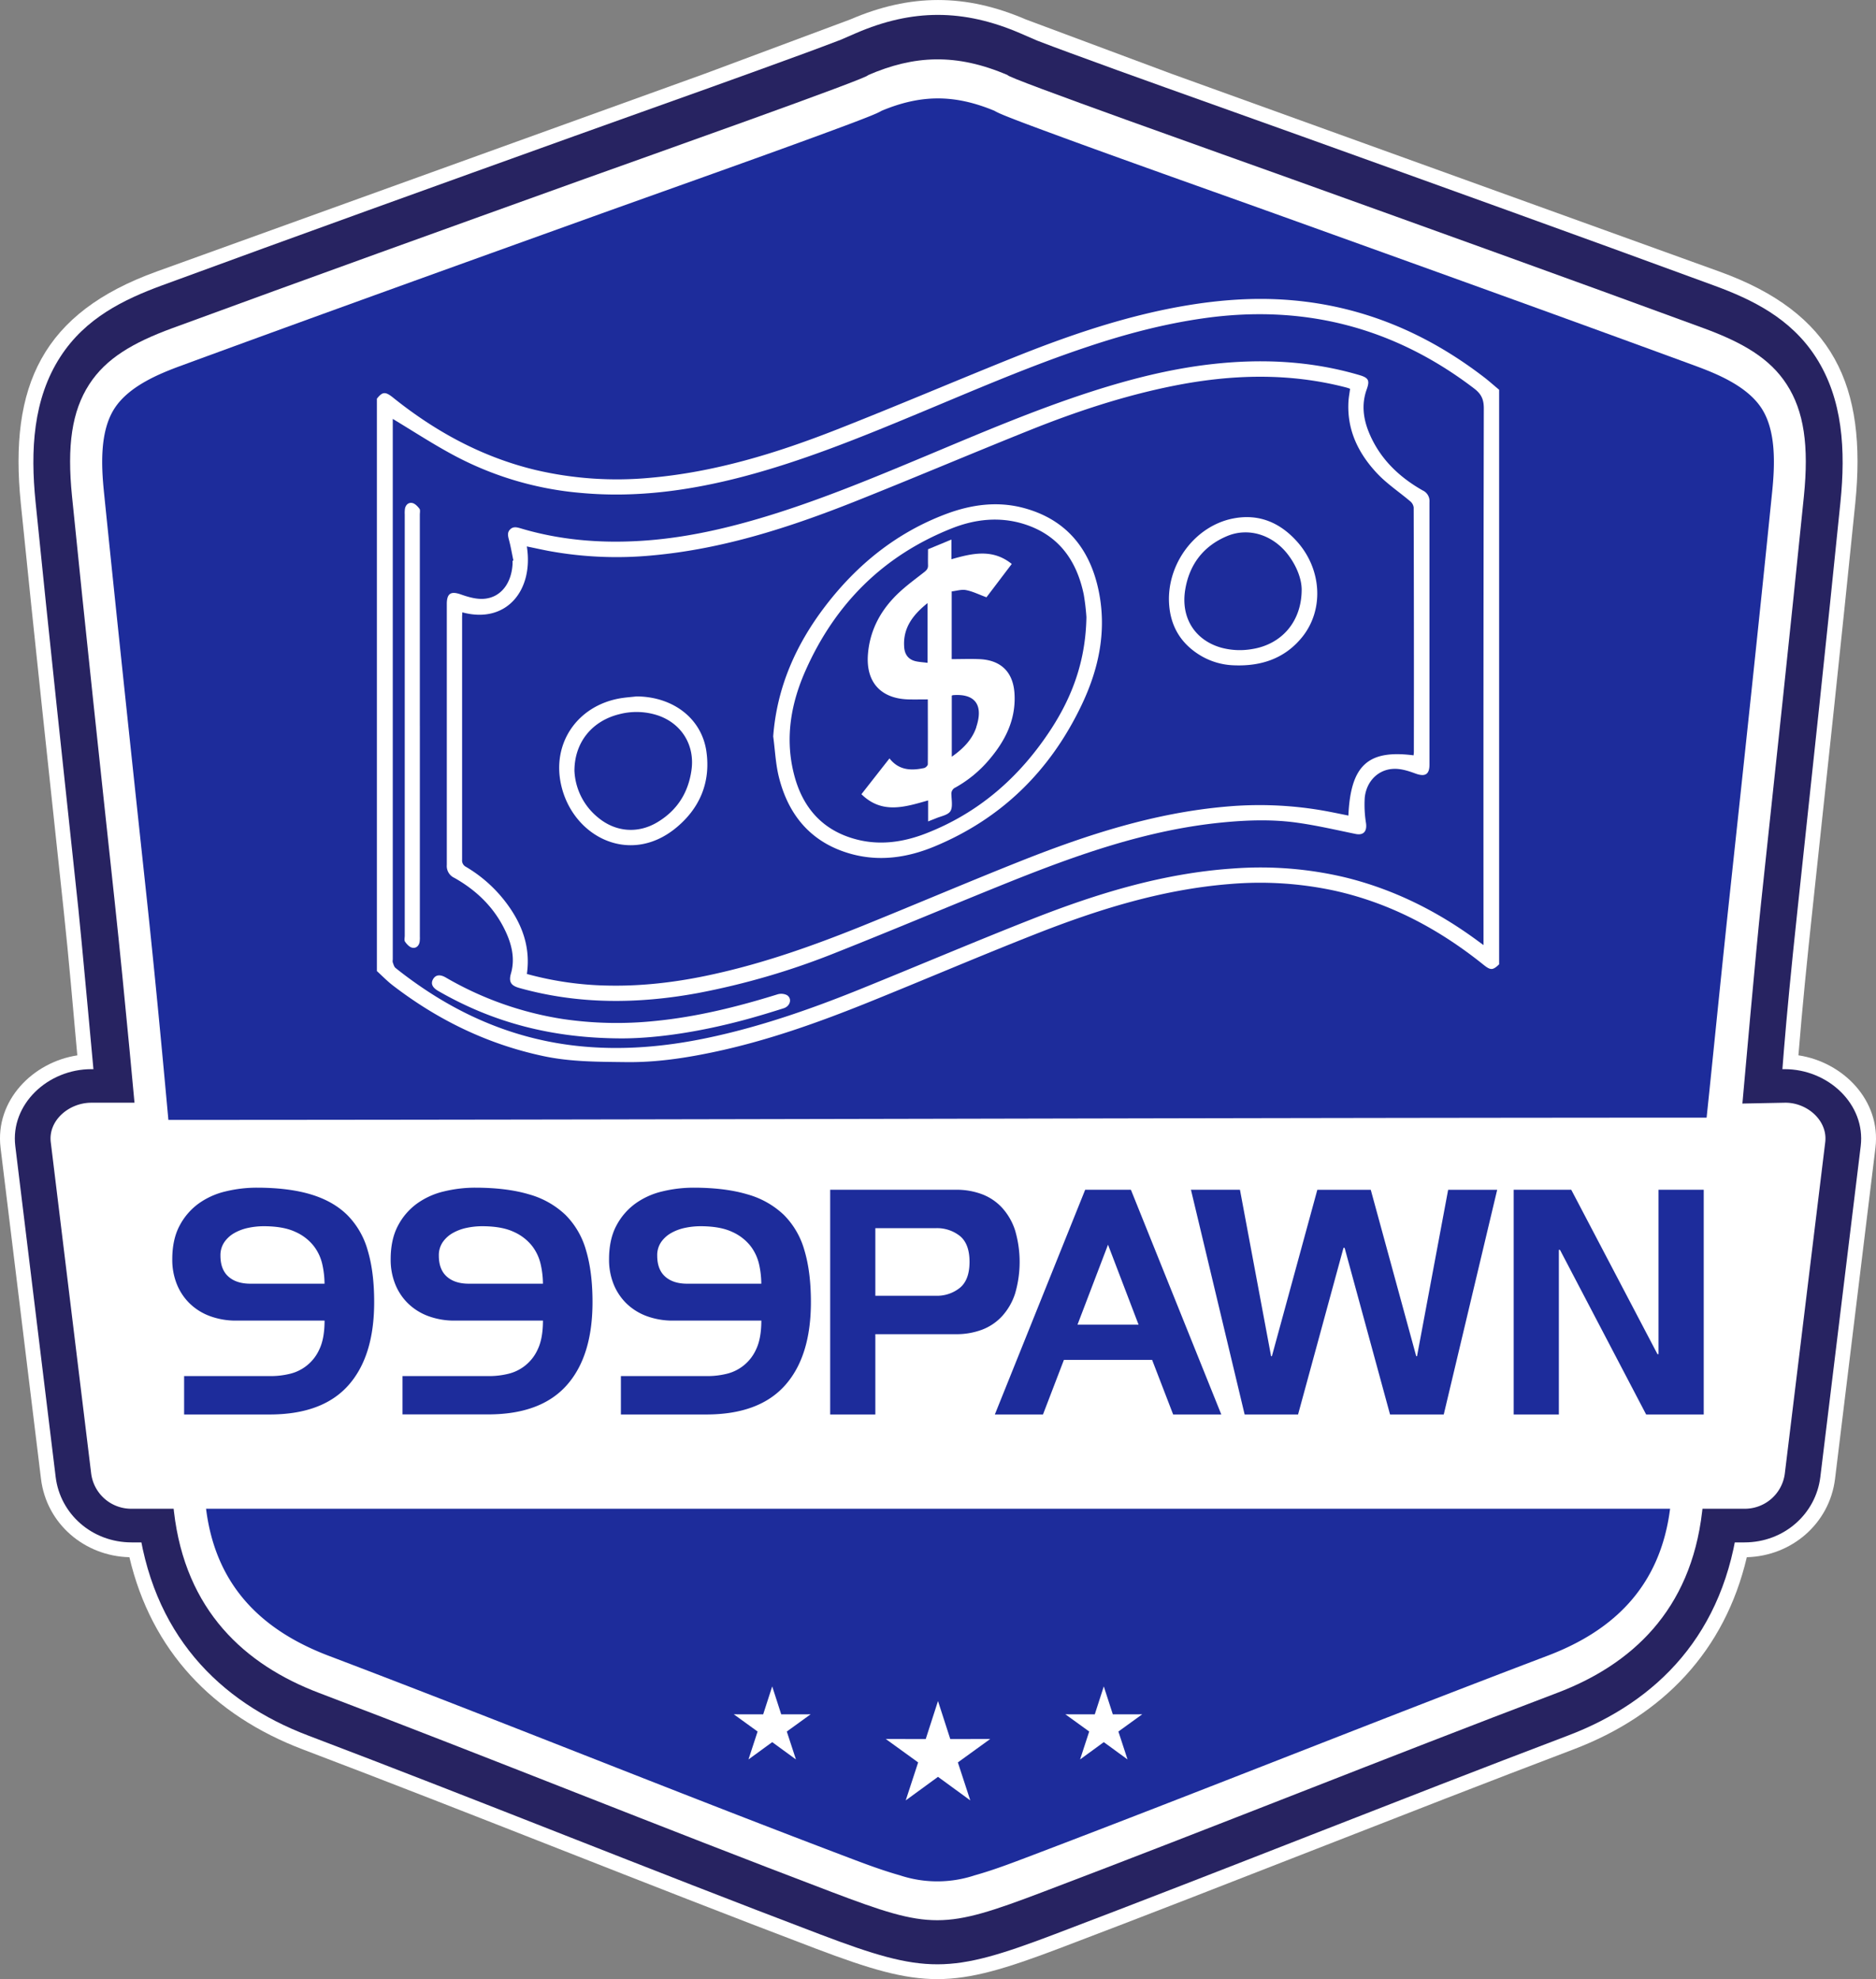
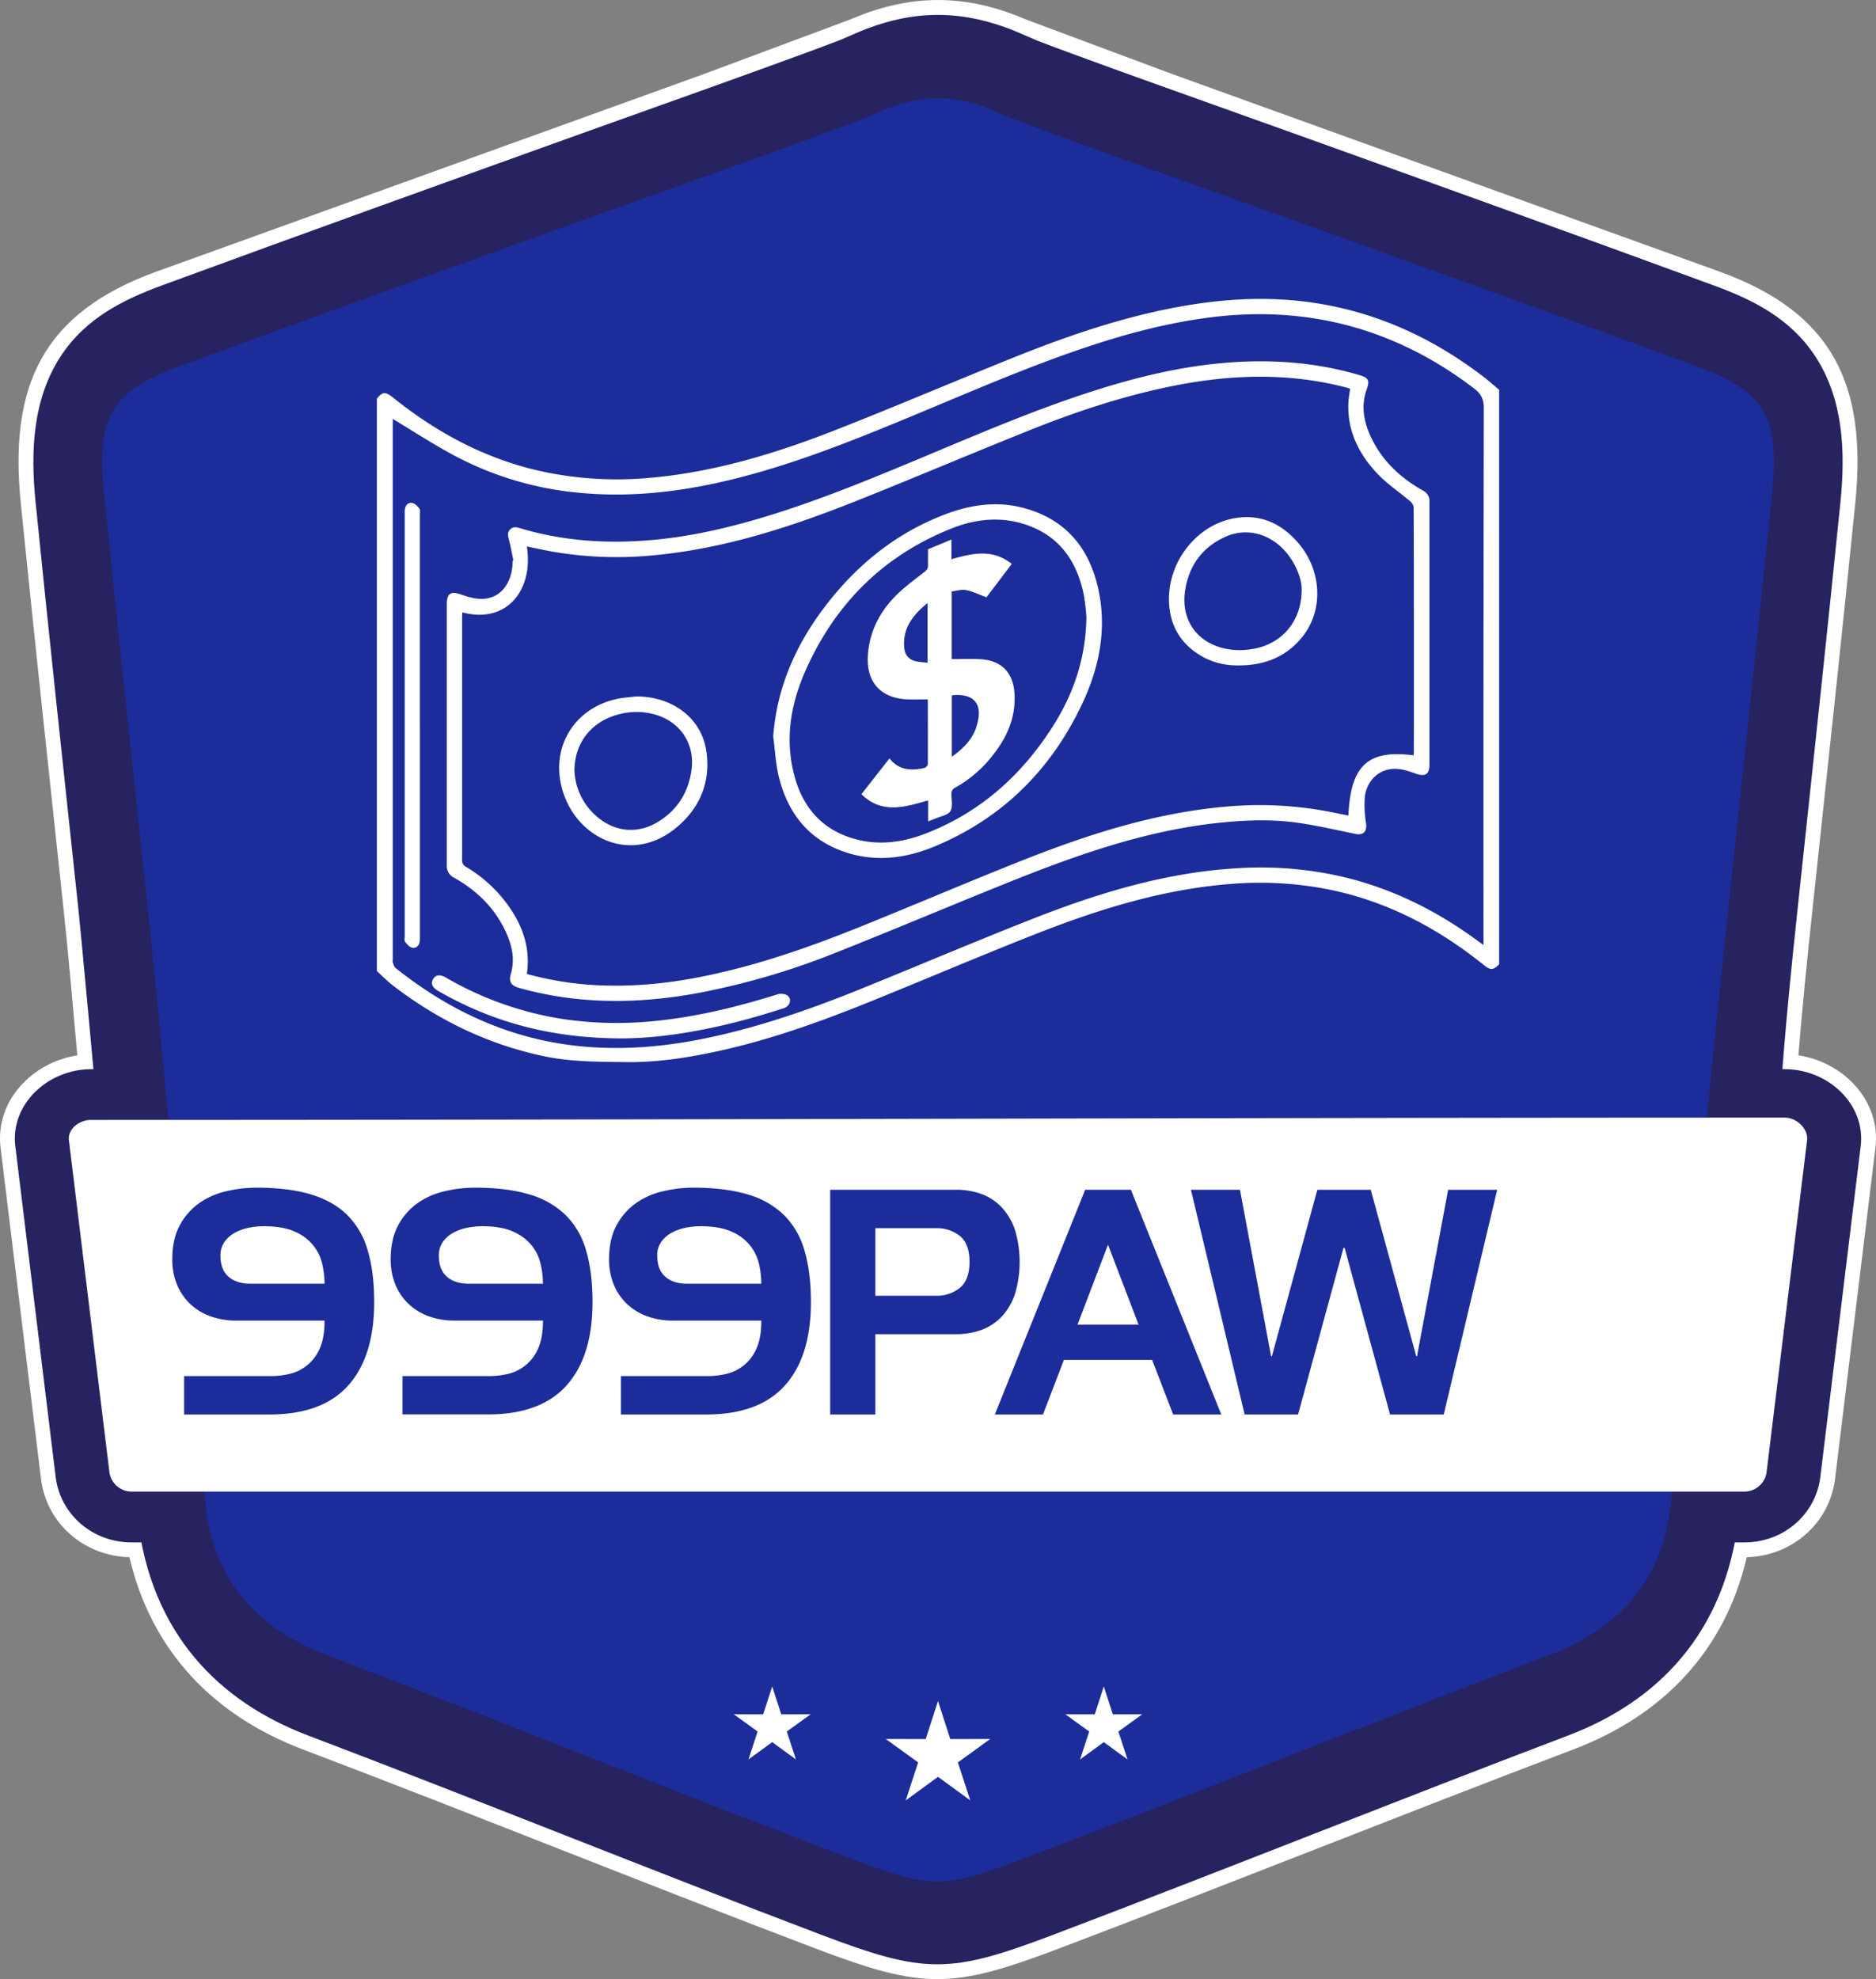
<svg xmlns="http://www.w3.org/2000/svg" id="Layer_1" data-name="Layer 1" viewBox="0 0 1013.18 1068.73">
  <rect x="0" y="0" width="1013.18" height="1068.73" fill="#808080" stroke="none" />
  <defs>
    <style>.cls-1,.cls-3{fill:#fff;}.cls-1,.cls-2,.cls-4{fill-rule:evenodd;}.cls-2{fill:#272361;}.cls-4,.cls-5{fill:#1d2c9b;}</style>
  </defs>
  <path class="cls-1" d="M1004.66,575.52c24.07,3.59,44.75,24.33,41.62,50l-21.81,178.73c-3,24.25-23.54,41.68-47.65,42.31-11.89,50.52-45.11,85.37-93.67,103.8-92.75,35.2-184.8,72.21-277.56,107.41-58.13,22.06-73.43,22.22-131.62.14-92.62-35.14-184.41-72.41-277-107.55-48.55-18.43-81.78-53.28-93.67-103.8-24.15-.58-44.79-18-47.75-42.31L33.72,625.49c-3.12-25.57,17.44-46.28,41.44-49.94-2.34-25.95-4.55-52-7.32-77.89C60,424.27,52.07,350.88,44.64,277.44,38.22,213.92,56.35,174.53,118,152.27L414,45.46l78.6-29.32c32.53-14,62.3-14,94.85,0L666,45.44,962,152.27c61.67,22.26,79.81,61.65,73.39,125.17-7.43,73.44-15.32,146.83-23.2,220.22-2.78,25.92-5.4,51.87-7.5,77.86" transform="translate(-33.41 -5.63)" />
  <path class="cls-2" d="M82.73,583H997.27c23.51,0,43.8,19,41.06,41.55l-21.81,178.72c-2.42,19.86-19.55,35.29-41,35.29H104.53c-21.5,0-38.63-15.43-41.05-35.29L41.67,624.53C38.93,602,59.22,583,82.73,583" transform="translate(-33.41 -5.63)" />
  <path class="cls-2" d="M981.55,745.58q-1.44,14.16-2.87,28.3l-.37-.06-5.91,51.33c-7.24,63-44.33,99.56-92.09,117.69-92.69,35.17-184.88,72.24-277.56,107.41-56.46,21.43-69.44,21.59-125.94.15-92.54-35.11-184.49-72.44-277-107.56C152,924.71,114.94,888.1,107.7,825.15q-3-25.73-5.93-51.48c-.61.09-23.43-253.22-26-276.87C67.93,423.43,60,350.07,52.61,276.63,49.8,248.88,51.22,221.15,66,198.32c13.57-21,34.37-31,54.76-38.52,74.17-27.24,148.47-53.94,222.77-80.65,24.4-8.77,48.83-17.42,73.23-26.18q26-9.31,51.88-18.8c6-2.22,12.06-4.46,18.06-6.77l.09,0,8.75-3.8c30.66-13.27,58.22-13.2,88.89,0l9.23,4c5.89,2.27,11.8,4.46,17.72,6.64q25.9,9.54,51.88,18.8c24.4,8.76,48.82,17.41,73.22,26.18,74.31,26.71,148.61,53.41,222.78,80.65,20.39,7.49,41.19,17.55,54.76,38.52,14.77,22.83,16.19,50.56,13.38,78.31-7.43,73.44-15.32,146.81-23.19,220.17-14.4,134.21-6.45,108-22.65,248.78" transform="translate(-33.41 -5.63)" />
-   <path class="cls-3" d="M95.48,493.69c-8-74.36-16-148.73-23.17-220-2.77-27.4-.09-46,9.29-60.5,9.05-14,23.55-22.51,44.9-30.35,73.27-26.91,148-53.76,222.66-80.61,31-11.12,155.34-55.14,153-56,24.87-10.78,47.67-12,75.58,0-2.29.84,122.09,44.86,153.05,56,74.69,26.85,149.38,53.7,222.66,80.61,21.35,7.84,35.85,16.36,44.9,30.35,9.38,14.49,12.06,33.1,9.29,60.5-7.22,71.26-15.2,145.62-23.17,220-5.26,49-22.53,253.24-23.15,253.16l-8.62,75c-6.16,53.54-38.24,82.8-78.37,98C781.7,955,689.51,992.09,596.83,1027.26c-53.73,20.39-60.61,20.44-114.1.15C390.2,992.3,298.25,955,205.72,919.85c-40.13-15.23-72.21-44.49-78.37-98-10.88-98.21-21.27-229.39-31.87-328.13" transform="translate(-33.41 -5.63)" />
  <path class="cls-4" d="M509.6,65.42l-.63.36c-.78.42-1.56.79-2.36,1.15-1.74.77-3.49,1.47-5.24,2.16-6.08,2.4-12.19,4.66-18.3,6.92-18.56,6.87-37.16,13.57-55.77,20.24-24.4,8.76-48.82,17.41-73.21,26.17C279.86,149.11,205.62,175.79,131.52,203c-11.82,4.34-28.39,11-36.28,23.2s-7.18,30.38-5.71,44.93C97,344.46,104.83,417.71,112.69,491c11.71,109.16,19.61,218.95,31.85,328,5.05,45,32.81,68,66.35,80.78,92.54,35.12,184.48,72.45,277,107.56,10.42,3.95,20.87,8,31.51,11a64.24,64.24,0,0,0,40.44,0c10.73-3,21.28-7.1,31.79-11.09C684.33,972,776.52,934.94,869.21,899.76c33.61-12.75,61.18-35.85,66.35-80.85l10.68-92.77c.57-7.82.64-16.46.92-24,.37-9.93.44-21.15,1.48-30.94q4-38.36,8-76.73c3.55-34.51,7-69,10.72-103.53,7.86-73.26,15.74-146.51,23.16-219.84,1.47-14.55,2.18-32.73-5.71-44.93S960.3,207.34,948.48,203c-74.1-27.21-148.34-53.89-222.57-80.58-24.39-8.76-48.82-17.41-73.21-26.17C634.09,89.58,615.49,82.88,596.93,76c-6.11-2.26-12.22-4.52-18.3-6.92-1.75-.69-3.5-1.39-5.24-2.16-.79-.36-1.59-.73-2.36-1.15l-.6-.34c-21.38-8.84-39.45-8.91-60.83,0" transform="translate(-33.41 -5.63)" />
-   <path class="cls-1" d="M82.73,601.12h28.05l-.27,17.27,855.79,2.74,5.12-19.5,25.85-.51c12-.23,23.34,9.57,21.9,21.34l-21.8,178.72a21.78,21.78,0,0,1-21.9,19.21H104.53a21.78,21.78,0,0,1-21.9-19.21L60.83,622.46c-1.44-11.78,9.87-21.34,21.9-21.34" transform="translate(-33.41 -5.63)" />
  <path class="cls-1" d="M82.73,610.42c312.28,0,600.06-1.25,914.54-1.25,6.65,0,12.82,6.23,12.09,12.23l-21.8,178.72a12.13,12.13,0,0,1-12.09,11H104.53a12.13,12.13,0,0,1-12.09-11L70.64,621.4c-.73-6,5.44-11,12.09-11" transform="translate(-33.41 -5.63)" />
-   <polygon class="cls-4" points="506.59 918.6 513.22 939.13 534.8 939.09 517.32 951.74 524.02 972.25 506.59 959.53 489.16 972.25 495.87 951.74 478.38 939.09 499.96 939.13 506.59 918.6" />
  <polygon class="cls-4" points="506.59 910.69 511.47 925.79 527.33 925.76 514.48 935.06 519.41 950.14 506.59 940.79 493.77 950.14 498.7 935.06 485.85 925.76 501.72 925.79 506.59 910.69" />
  <polygon class="cls-4" points="506.59 910.69 511.46 925.79 527.33 925.76 514.48 935.06 519.41 950.14 506.59 940.79 493.77 950.14 498.7 935.06 485.85 925.76 501.71 925.79 506.59 910.69" />
  <path class="cls-5" d="M834.47,209c-30.38-23.25-64.34-37.74-102.7-41.17-23.4-2.11-46.53.26-69.48,5-28.2,5.88-55.29,15.34-81.93,26.06-31.79,12.78-63.27,26.24-95.17,38.76-32.41,12.72-65.63,22.92-100.59,26a192.37,192.37,0,0,1-62.23-4.29c-28.65-6.94-53.85-20.69-76.73-39.06-4.1-3.29-5.69-3.18-8.68.63v309.1c2.88,2.62,5.62,5.47,8.72,7.84,24.17,18.55,50.93,31.59,80.86,38,15,3.25,30.23,3.14,45.46,3.33,15.67.15,31-2.11,46.19-5.29,29.2-6.09,57.17-16.07,84.74-27.2,29.72-12,59.17-24.61,89-36.36,34-13.42,68.74-24.35,105.51-27.31a191.24,191.24,0,0,1,56.92,3.62c30,6.69,56.39,20.81,80.23,39.95,3.88,3.1,5,3.07,8.46-.22V216.11C840.19,213.74,837.42,211.23,834.47,209Z" transform="translate(-33.41 -5.63)" />
  <path class="cls-3" d="M664.72,329.15c0-20.64,15-39.73,34.75-43.54,14-2.71,25.57,2.34,34.83,12.92,13,14.88,14.19,36.56,2.33,51.2-9.41,11.62-22.27,15.79-36.85,15.18a37.48,37.48,0,0,1-18.09-5.33C670.29,352.67,664.82,342.38,664.72,329.15Zm71.69-5.3c-.08-5.78-2.87-13.11-8-19.49-8.25-10.16-21-13.94-32.26-9.24-12.85,5.37-20.4,15.39-22.63,28.92-2.5,15.2,5.24,27.25,19.27,31.3a38.47,38.47,0,0,0,16.78.81C725.39,353.68,736.45,341.5,736.41,323.85Z" transform="translate(-33.41 -5.63)" />
  <path class="cls-3" d="M369.73,566.39c-38,0-70-8.53-99.66-25.63q-4.77-2.76-2.8-6.3c1.34-2.39,3.72-2.78,6.81-1a180.54,180.54,0,0,0,63.15,22.44A199.62,199.62,0,0,0,387,557c22.69-2.21,44.64-7.66,66.34-14.4a6.92,6.92,0,0,1,5.08.42c2.9,1.83,1.83,6-1.84,7.12-7.1,2.24-14.23,4.42-21.43,6.34C412.5,562.54,389.47,566.29,369.73,566.39Z" transform="translate(-33.41 -5.63)" />
  <path class="cls-3" d="M834.47,209c-30.38-23.25-64.34-37.74-102.7-41.17-23.4-2.11-46.53.26-69.48,5-28.2,5.88-55.29,15.34-81.93,26.06-31.79,12.78-63.27,26.24-95.17,38.76-32.41,12.72-65.63,22.92-100.59,26a192.37,192.37,0,0,1-62.23-4.29c-28.65-6.94-53.85-20.69-76.73-39.06-4.1-3.29-5.69-3.18-8.68.63v309.1c2.88,2.62,5.62,5.47,8.72,7.84,24.17,18.55,50.93,31.59,80.86,38,15,3.25,30.23,3.14,45.46,3.33,15.67.15,31-2.11,46.19-5.29,29.2-6.09,57.17-16.07,84.74-27.2,29.72-12,59.17-24.61,89-36.36,34-13.42,68.74-24.35,105.51-27.31a191.24,191.24,0,0,1,56.92,3.62c30,6.69,56.39,20.81,80.23,39.95,3.88,3.1,5,3.07,8.46-.22V216.11C840.19,213.74,837.42,211.23,834.47,209Zm.14,302v5L831,513.35c-21.51-15.78-45-27.5-71-33.89a197.56,197.56,0,0,0-60.72-4.81c-37.85,2.55-73.62,13.57-108.62,27.35-31.19,12.27-62.08,25.43-93.16,38-26.76,10.8-54,20.26-82.27,26.17-22.76,4.77-45.71,6.76-68.92,4.4-32.74-3.33-62.2-15.38-88.92-34.41-3.54-2.51-7-5.1-10.38-7.83-.78-.63-1.07-1.93-1.48-3a4,4,0,0,1,0-1.48V231.85c11.31,6.8,22.18,13.93,33.63,20a177.57,177.57,0,0,0,68.3,20c29.71,2.7,58.76-1.33,87.44-8.87,31.74-8.35,62.08-20.62,92.31-33.18,31.08-12.9,61.9-26.39,93.87-37,20.59-6.88,41.5-12.38,63-15.38,53.73-7.5,102.26,5,145.46,38,3.84,2.92,5.24,5.84,5.24,10.68Q834.51,368.57,834.61,511Z" transform="translate(-33.41 -5.63)" />
  <path class="cls-3" d="M801.76,270.47c-12.71-7.21-22.88-16.93-28.71-30.56-3.29-7.69-4.48-15.67-1.56-23.88,1.81-5,1.07-6.39-4-7.87-26.35-7.76-53.22-8.94-80.34-5.8-22,2.55-43.39,8-64.42,14.78-30.23,9.76-59.42,22.21-88.69,34.48-29.64,12.38-59.31,24.76-90.17,33.89-21.25,6.28-42.8,10.94-64.93,12.23-21.81,1.3-43.35-.51-64.38-6.8-2-.59-4-1.1-5.66.6s-1.14,3.58-.62,5.61c1,3.7,1.62,7.47,2.4,11.2a1.76,1.76,0,0,1-.45.07c0,.63,0,1.22,0,1.85-.59,10.31-6.24,17.85-15.11,18.7-4.1.41-8.57-.85-12.57-2.25-5.5-2-7.83-.82-7.83,5.1q0,70.46,0,140.87a7,7,0,0,0,4.07,7c12,6.76,21.54,16,27.49,28.53,3.51,7.35,5.4,15.11,3.07,23.17-1.4,4.84.41,6.62,4.66,7.8,31.85,8.9,64,8.65,96.23,2.73a400.07,400.07,0,0,0,75-22c30.83-12.23,61.35-25.13,92.1-37.51,37.55-15.07,75.57-28.67,116.26-32.63,13.6-1.33,27.24-1.77,40.8.19,10.42,1.47,20.73,3.88,31.08,6,4.29.89,6.28-1.33,5.69-5.76a62,62,0,0,1-.7-13.79c.89-8.87,7.28-15.33,15.71-15.59,3.88-.15,7.94,1.14,11.64,2.51,5.17,1.89,7.61.63,7.61-4.8q0-70.9,0-141.8A6.28,6.28,0,0,0,801.76,270.47ZM797,411.75c0,.6-.11,1.19-.15,1.78-24.68-3.18-34,5.43-35.21,32.52-5-1-10-2.07-15-2.92a200.68,200.68,0,0,0-51.29-1.89c-38.36,3.37-74.54,15.05-110.06,29.13-29.12,11.56-57.91,23.87-87,35.62-24.87,10-50.12,19-76.32,25-19.73,4.59-39.69,7.28-60,6.88a176.31,176.31,0,0,1-44-6.28c2.07-14.64-2.66-27.09-11.12-38.36a74.59,74.59,0,0,0-21.77-19.48,3.83,3.83,0,0,1-2.1-3.84q0-65.47,0-130.9c0-.89.08-1.78.12-2.7,23.72,6.43,38.61-11.83,34.84-35.59,3.92.81,7.69,1.63,11.46,2.37a202.94,202.94,0,0,0,56.69,2.44c37.92-3.48,73.73-15.08,108.84-29,31.74-12.63,63.19-26,94.86-38.69,25.1-10.05,50.71-18.51,77.28-23.83,31.26-6.25,62.49-7.21,93.57.92a18.49,18.49,0,0,1,1.92.66c-.26,2-.62,3.92-.81,5.92-1.22,15.67,5,28.67,15.34,39.69,5.32,5.69,12,10.09,18,15.19a5.2,5.2,0,0,1,1.81,3.29Q797.09,345.72,797,411.75Z" transform="translate(-33.41 -5.63)" />
  <path class="cls-3" d="M260.16,397.48v113.9a16,16,0,0,1-.14,3c-.44,2.22-2.1,3.53-4.12,3-1.45-.38-2.8-1.88-3.73-3.2-.53-.75-.17-2.15-.17-3.26V283.45a17.84,17.84,0,0,1,.1-3c.37-2.24,2-3.62,4-3.18,1.46.31,2.86,1.79,3.84,3.08.54.73.2,2.15.21,3.26V397.48Z" transform="translate(-33.41 -5.63)" />
  <path class="cls-3" d="M626.63,324c-4.77-22.13-17.37-37.69-39.81-43.9-14.41-4-28.67-2.07-42.46,3.1-26.61,10-47.93,27.17-65.12,49.6C463.35,353.55,453,376.65,451,403.29c1,7.36,1.29,14.93,3.1,22.1,5.25,20.92,17.78,35.52,39,41.39,15.3,4.21,30.34,2,44.72-3.92,36.51-15.07,62.86-41.05,79.75-76.53C627,366.59,631.32,345.79,626.63,324Zm-25.32,75c-16.81,25.94-39,45.56-68.07,56.8-12,4.62-24.47,6.43-37.11,3.18-19-4.88-29.86-17.93-34.22-36.52-4.51-19-1.18-37.4,6.62-54.88,16-35.95,42-61.93,78.79-76.57,12.53-5,25.68-6.5,38.84-2.47,18.81,5.8,28.71,19.55,32.56,38.17a119.55,119.55,0,0,1,1.44,12.2C619.75,362.31,612.66,381.41,601.31,399Z" transform="translate(-33.41 -5.63)" />
  <path class="cls-3" d="M414.9,411.31c-2.62-17.81-18.07-29.49-37.73-29.6-3.07.37-6.21.55-9.27,1.11-22.77,4.17-36.48,24.2-31.45,46.64,6.24,27.93,36.88,43.71,61.82,23.43C411.28,442.32,417.34,428.13,414.9,411.31Zm-8.09,10.53c-1.81,12.24-7.95,21.66-18.59,27.94-10.38,6.14-22.32,5.14-31.63-2.51a34.47,34.47,0,0,1-12.94-25.35c0-15.52,9.61-27,24.21-30.6a36.85,36.85,0,0,1,20.88.66C401.67,396.38,408.88,408.28,406.81,421.84Z" transform="translate(-33.41 -5.63)" />
  <path class="cls-3" d="M562,361.57c-4.8-.19-9.64,0-14.6,0V325c2.67-.3,5.36-1.18,7.77-.7,3.62.7,7,2.43,11,3.88,4.18-5.47,8.83-11.65,13.67-18-10.34-8.35-21.32-5.77-32.59-2.55V297c-4.44,1.84-8.5,3.54-12.64,5.24,0,3-.07,5.81,0,8.61.07,1.67-.59,2.55-1.92,3.63-5.7,4.47-11.68,8.75-16.6,14-8,8.46-13,18.59-13.93,30.49C501,373.91,509,382.89,524,383.33c3.4.08,6.8,0,10.42,0a.3.3,0,0,1,.08.19c0,11.6.07,23.24,0,34.85,0,.66-1.15,1.81-1.93,2-7,1.51-13.67,1.33-18.77-5.18-5.17,6.58-10.12,12.9-15.15,19.33,11.09,10.9,23.39,6.95,36,3.36v11.35c1.59-.66,2.81-1.11,4-1.59,2.77-1.22,6.58-1.77,8-3.88s.67-6,.59-9.09a3.67,3.67,0,0,1,2.18-3.77A66,66,0,0,0,567.53,416c8.61-10.09,14.45-21.36,13.82-35.14C580.84,368.7,574.11,361.94,562,361.57Zm-27.64,2c-2.37-.33-4.47-.4-6.51-.88-3.69-.89-5.76-3.44-6.09-7.32-.89-10.46,4.58-17.63,12.6-24.06Zm26.35,34.71c-2.26,6.76-7.1,11.67-13.27,16v-33a4.43,4.43,0,0,1,.52-.23C559.7,380.05,564.76,386,560.66,398.27Z" transform="translate(-33.41 -5.63)" />
  <path class="cls-5" d="M132.85,748.74h47.44a42.89,42.89,0,0,0,9.15-1.1,23.36,23.36,0,0,0,16.44-13.33q2.82-5.85,2.82-15.53H161.25a40.28,40.28,0,0,1-14.64-2.49,31,31,0,0,1-10.93-6.94,30.31,30.31,0,0,1-6.85-10.46,35.36,35.36,0,0,1-2.38-13.18q0-10.76,3.94-18.17a34.64,34.64,0,0,1,10.34-12A41.07,41.07,0,0,1,155.31,649,71.51,71.51,0,0,1,172,647q17.11,0,29.15,3.59t19.71,11.07A43.71,43.71,0,0,1,232,680.88q3.5,11.7,3.49,27.92,0,29.34-14,45T179.1,769.48H132.85Zm74.66-60.22a25.26,25.26,0,0,0-4.69-10.06,26,26,0,0,0-10-7.64q-6.47-3-17-3a40.6,40.6,0,0,0-8.18.85,25.89,25.89,0,0,0-7.51,2.74,16.36,16.36,0,0,0-5.5,4.91,12.48,12.48,0,0,0-2.16,7.41q0,7.48,4.32,11.31t11.89,3.82h40A48.8,48.8,0,0,0,207.51,688.52Z" transform="translate(-33.41 -5.63)" />
  <path class="cls-5" d="M250.79,748.74h47.45a43,43,0,0,0,9.15-1.1,23.37,23.37,0,0,0,16.43-13.33q2.82-5.85,2.83-15.53H279.2a40.33,40.33,0,0,1-14.65-2.49,31.09,31.09,0,0,1-10.93-6.94,30.14,30.14,0,0,1-6.84-10.46,35.36,35.36,0,0,1-2.38-13.18q0-10.76,3.94-18.17a34.43,34.43,0,0,1,10.34-12A40.94,40.94,0,0,1,273.25,649a71.6,71.6,0,0,1,16.66-2q17.1,0,29.15,3.59a46.69,46.69,0,0,1,19.71,11.07,43.79,43.79,0,0,1,11.15,19.19q3.49,11.7,3.49,27.92,0,29.34-14,45t-42.39,15.67H250.79Zm74.66-60.22a25.38,25.38,0,0,0-4.68-10.06,26.13,26.13,0,0,0-10-7.64q-6.46-3-17-3a40.5,40.5,0,0,0-8.17.85,25.78,25.78,0,0,0-7.51,2.74,16.39,16.39,0,0,0-5.51,4.91,12.48,12.48,0,0,0-2.16,7.41q0,7.48,4.32,11.31t11.9,3.82h40A48.19,48.19,0,0,0,325.45,688.52Z" transform="translate(-33.41 -5.63)" />
  <path class="cls-5" d="M368.74,748.74h47.44a43,43,0,0,0,9.15-1.1,23.37,23.37,0,0,0,16.43-13.33q2.82-5.85,2.83-15.53H397.14a40.37,40.37,0,0,1-14.65-2.49,31.09,31.09,0,0,1-10.93-6.94,30.42,30.42,0,0,1-6.84-10.46,35.36,35.36,0,0,1-2.38-13.18q0-10.76,3.94-18.17a34.64,34.64,0,0,1,10.34-12A41,41,0,0,1,391.19,649a71.66,71.66,0,0,1,16.66-2q17.1,0,29.15,3.59a46.69,46.69,0,0,1,19.71,11.07,43.79,43.79,0,0,1,11.15,19.19q3.5,11.7,3.5,27.92,0,29.34-14,45T415,769.48H368.74Zm74.66-60.22a25.54,25.54,0,0,0-4.69-10.06,26.17,26.17,0,0,0-10-7.64q-6.48-3-17-3a40.53,40.53,0,0,0-8.18.85,25.89,25.89,0,0,0-7.51,2.74,16.39,16.39,0,0,0-5.51,4.91,12.47,12.47,0,0,0-2.15,7.41q0,7.48,4.31,11.31t11.9,3.82h40A48.8,48.8,0,0,0,443.4,688.52Z" transform="translate(-33.41 -5.63)" />
  <path class="cls-5" d="M506.16,769.48H481.77V648.12h68a39.08,39.08,0,0,1,14,2.42,28.33,28.33,0,0,1,10.86,7.33,33.27,33.27,0,0,1,7,12.16,60.56,60.56,0,0,1,0,34.17,33.23,33.23,0,0,1-7,12.17,28.33,28.33,0,0,1-10.86,7.33,39.08,39.08,0,0,1-14,2.42H506.16Zm0-64.11h32.72a19.66,19.66,0,0,0,12.94-4.29q5.2-4.27,5.21-14t-5.21-14a19.89,19.89,0,0,0-12.94-4.21H506.16Z" transform="translate(-33.41 -5.63)" />
  <path class="cls-5" d="M619.49,648.12h24.69L693,769.48h-26L655.64,740H608l-11.3,29.48h-26ZM615.33,721h33l-16.51-43.21Z" transform="translate(-33.41 -5.63)" />
  <path class="cls-5" d="M703.08,648.12,719.89,738h.44l24.54-89.86h28.85L798.27,738h.44l16.81-89.86H842L813.14,769.48h-29l-24.54-90H759l-24.54,90H705.61l-29-121.36Z" transform="translate(-33.41 -5.63)" />
-   <path class="cls-5" d="M850.92,769.48V648.12H882l46.56,88.77h.58V648.12h24.41V769.48h-31.1l-46.54-88.91h-.6v88.91Z" transform="translate(-33.41 -5.63)" />
  <polygon class="cls-1" points="506.59 918.6 513.22 939.13 534.8 939.09 517.32 951.74 524.02 972.25 506.59 959.53 489.16 972.25 495.87 951.74 478.38 939.09 499.96 939.13 506.59 918.6" />
  <polygon class="cls-1" points="417.05 910.69 421.92 925.79 437.79 925.76 424.93 935.06 429.87 950.14 417.05 940.79 404.23 950.14 409.16 935.06 396.31 925.76 412.17 925.79 417.05 910.69" />
  <polygon class="cls-1" points="596.13 910.69 601.01 925.79 616.88 925.76 604.02 935.06 608.95 950.14 596.13 940.79 583.32 950.14 588.25 935.06 575.39 925.76 591.26 925.79 596.13 910.69" />
</svg>